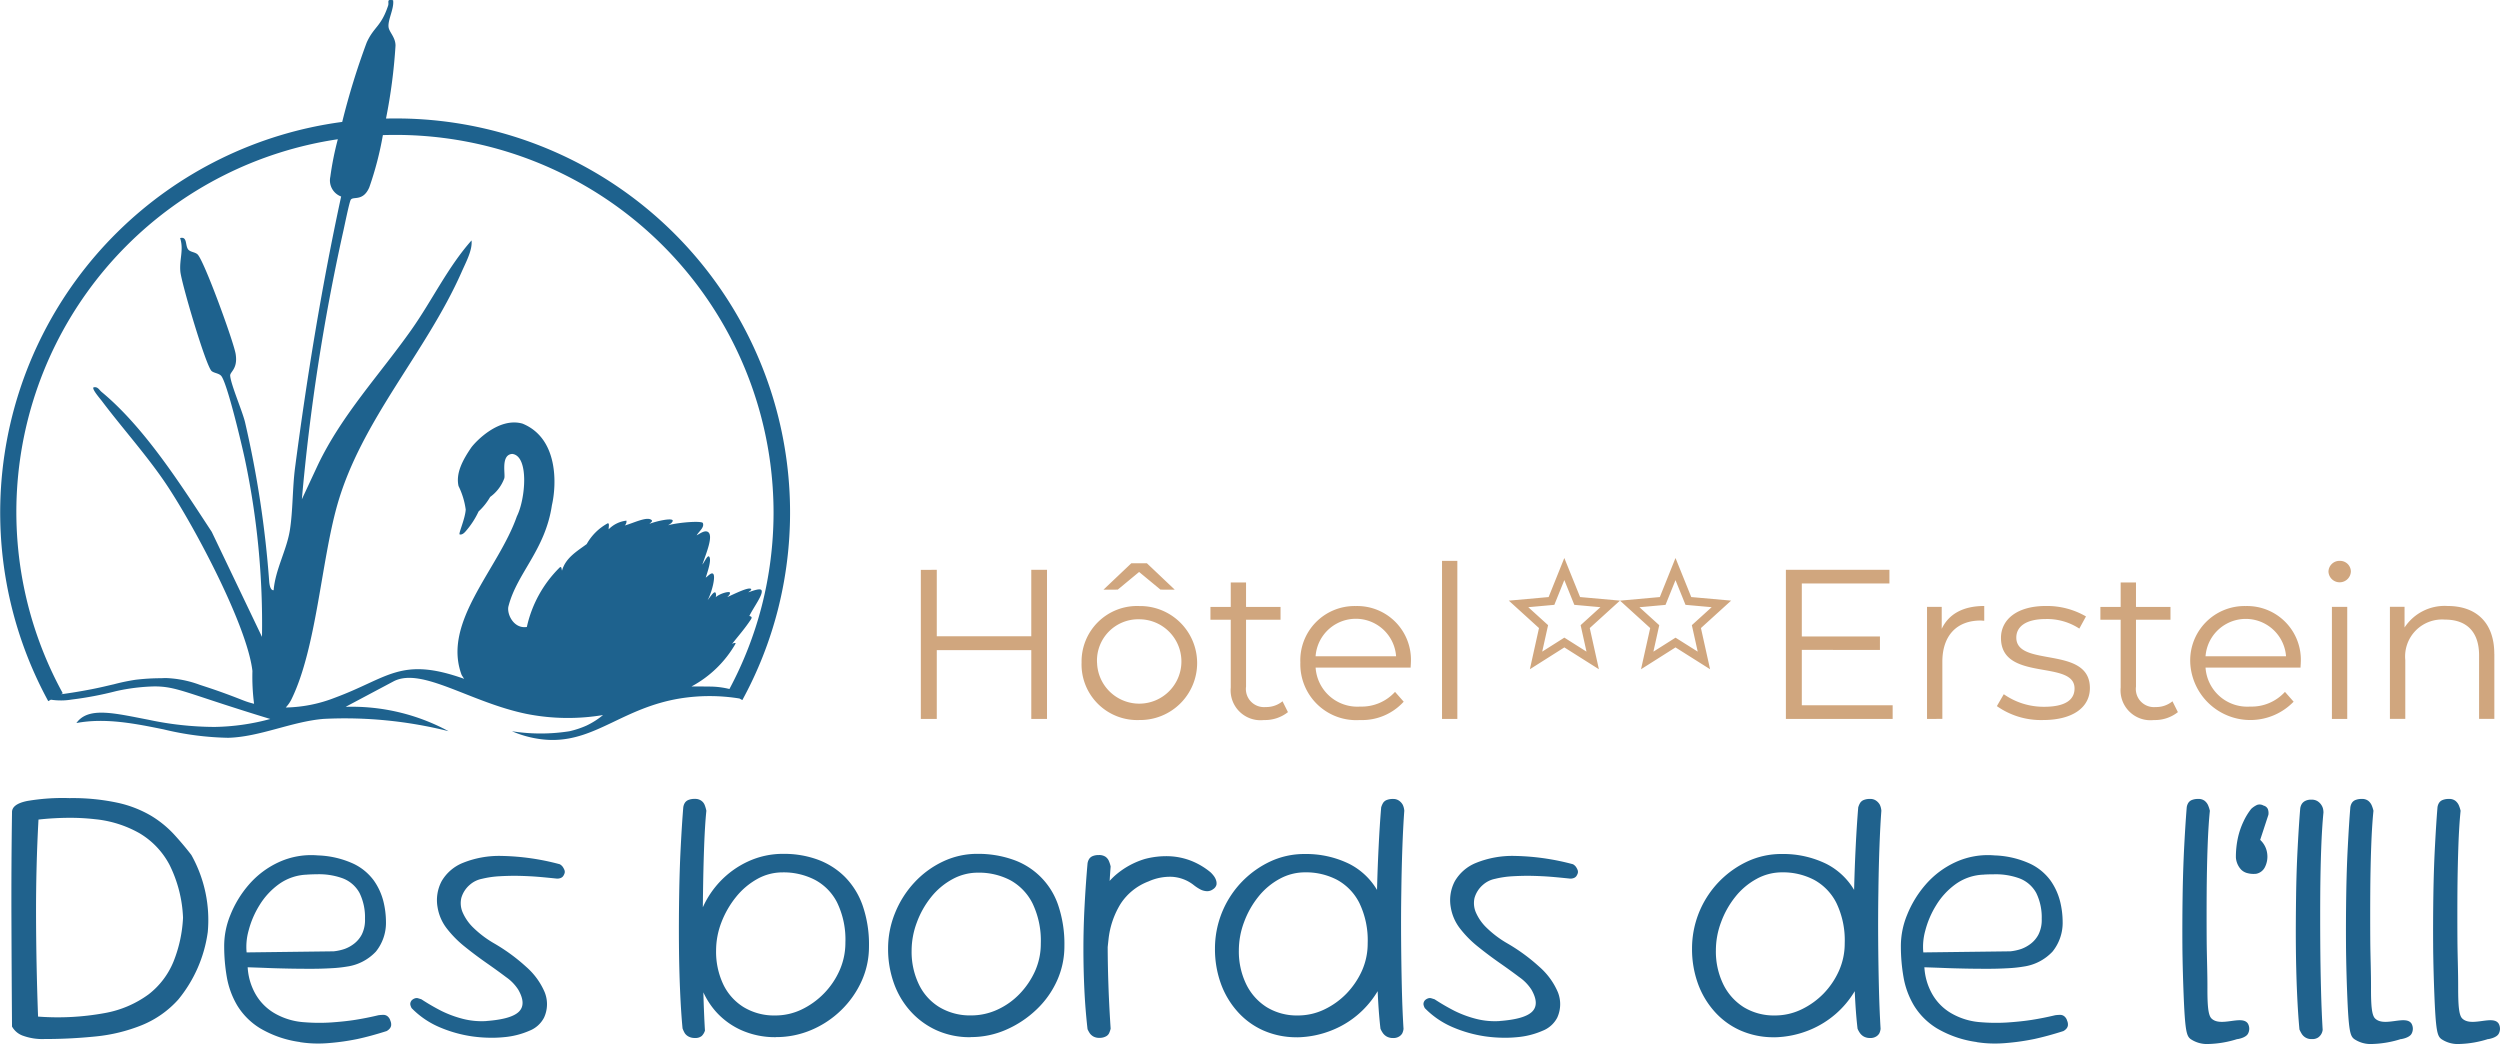
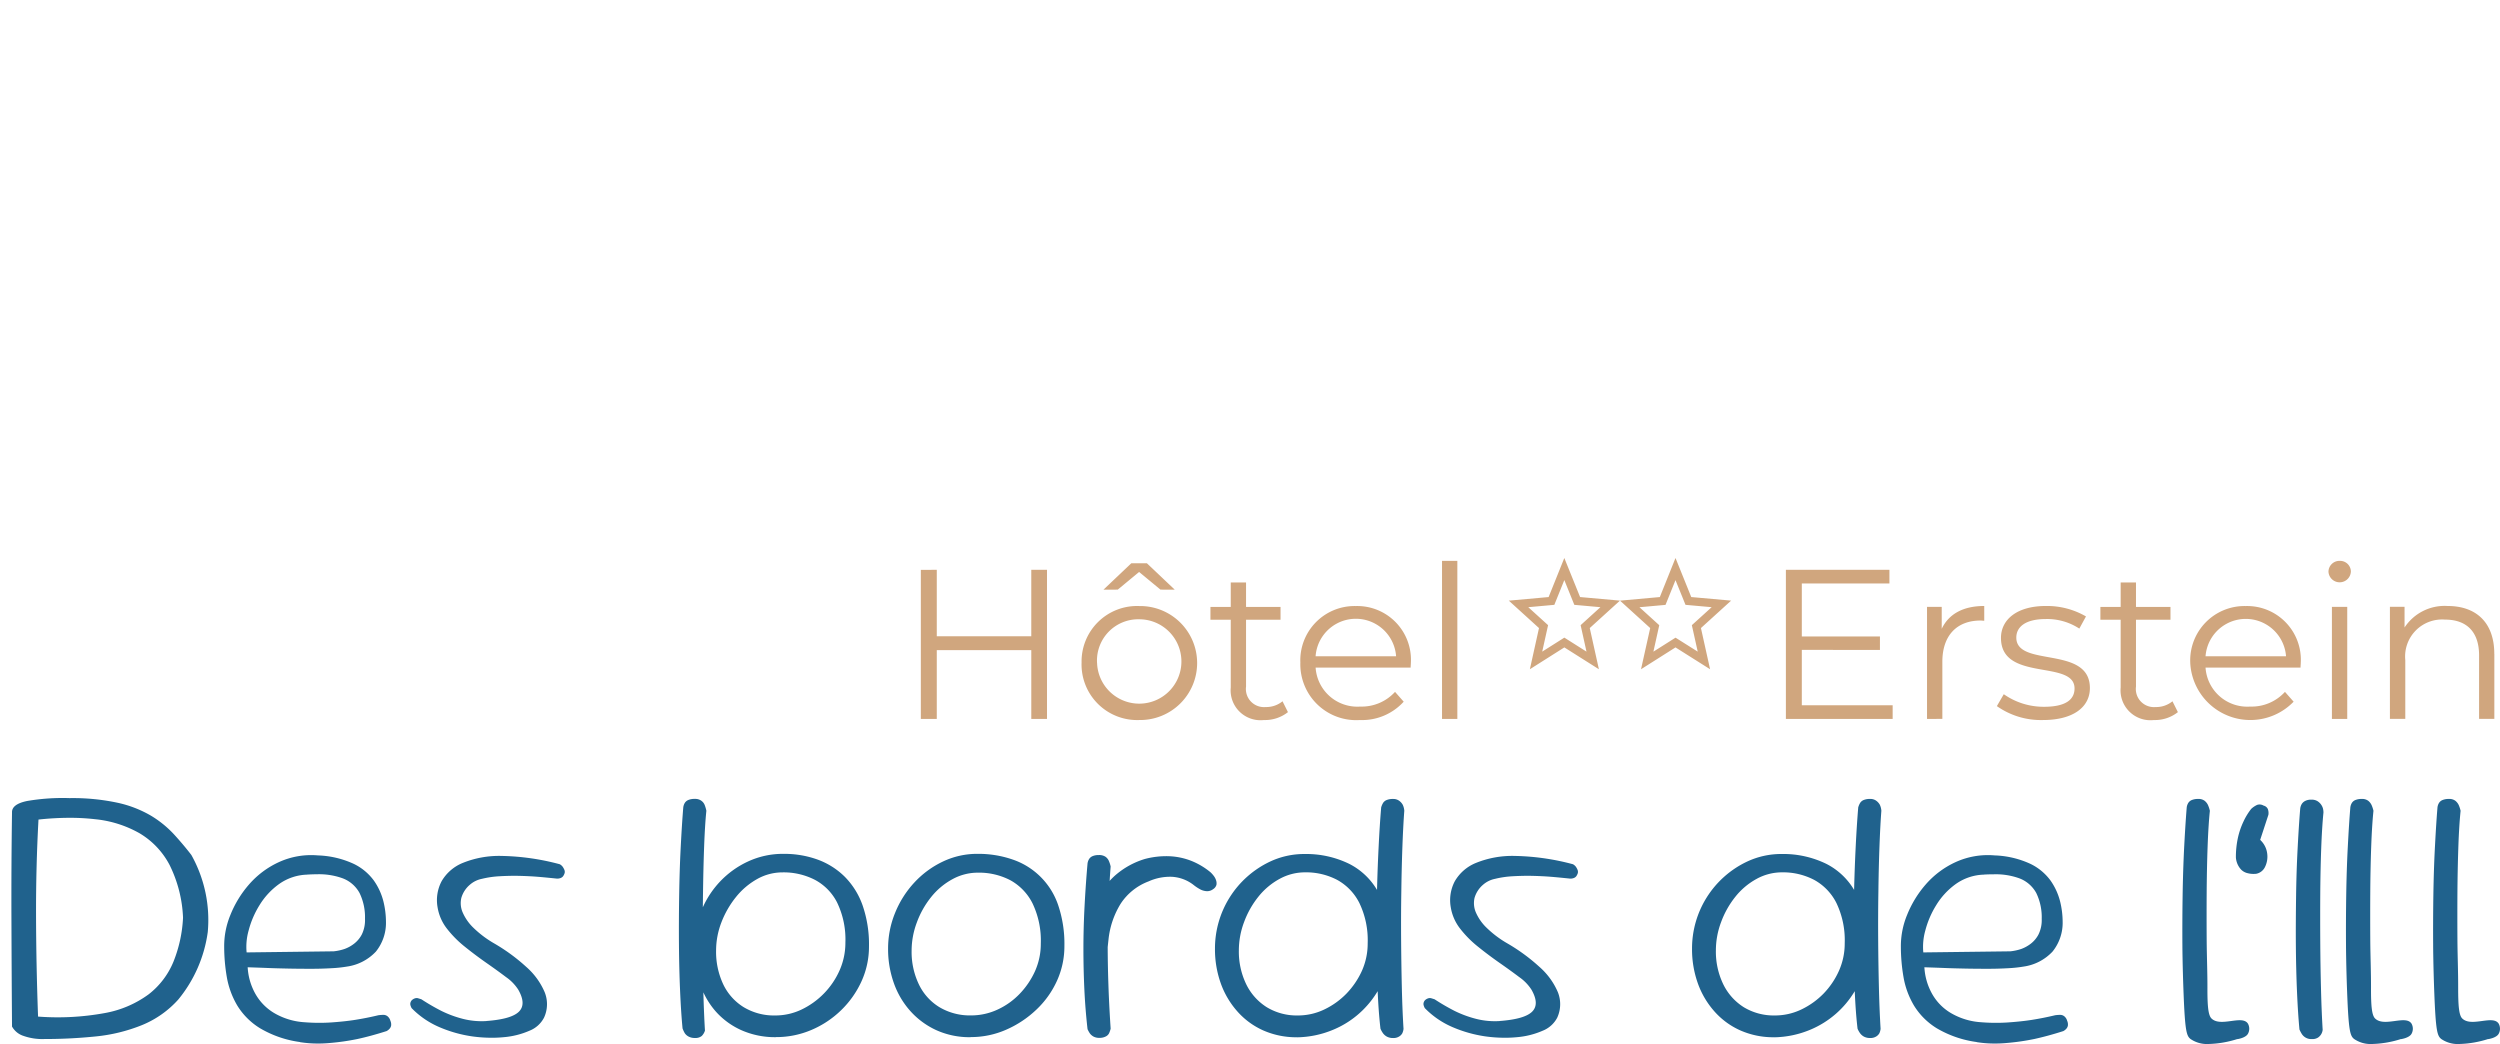
<svg xmlns="http://www.w3.org/2000/svg" width="248.454" height="103.753" viewBox="0 0 248.454 103.753">
  <path d="M241.484,2477.94c-.4-.32-.549-.752-.7-4.739-.093-2.484-.108-4.312-.108-4.585q-.016-2.44.02-4.91c.026-1.653.073-3.227.151-4.729s.16-2.855.259-4.053a1.121,1.121,0,0,1,.149-.439.746.746,0,0,1,.353-.294,1.609,1.609,0,0,1,.646-.108.974.974,0,0,1,.633.185,1.2,1.2,0,0,1,.332.424,3.111,3.111,0,0,1,.185.568q-.147,1.432-.221,3.521t-.094,4.492q-.015,2.4,0,4.859c.011,1.575.078,3.154.073,4.729,0,1.807.083,2.7.393,3.026.457.463,1.225.365,1.949.268s1.383-.191,1.677.248a1.034,1.034,0,0,1,0,1.032c-.243.408-1.036.518-1.036.518v-.012a10.3,10.3,0,0,1-2.841.494A2.908,2.908,0,0,1,241.484,2477.94Zm-8.66,0c-.4-.32-.549-.752-.7-4.739-.094-2.484-.108-4.312-.108-4.585q-.016-2.44.02-4.91c.026-1.653.073-3.227.151-4.729s.16-2.855.259-4.053a1.106,1.106,0,0,1,.149-.439.743.743,0,0,1,.352-.294,1.611,1.611,0,0,1,.647-.108.97.97,0,0,1,.632.185,1.177,1.177,0,0,1,.332.424,3.108,3.108,0,0,1,.186.568q-.147,1.432-.223,3.521t-.093,4.492q-.015,2.4,0,4.859c.011,1.575.078,3.154.073,4.729-.005,1.807.083,2.7.393,3.026.456.463,1.224.365,1.949.268s1.384-.191,1.678.248a1.036,1.036,0,0,1,0,1.032c-.243.408-1.037.518-1.037.518v-.012a10.3,10.3,0,0,1-2.84.494A2.908,2.908,0,0,1,232.825,2477.94Zm-16.259,0c-.4-.32-.549-.752-.7-4.739-.093-2.484-.109-4.312-.109-4.585q-.015-2.44.022-4.91t.149-4.729c.078-1.5.161-2.855.259-4.053a1.121,1.121,0,0,1,.151-.439.743.743,0,0,1,.352-.294,1.611,1.611,0,0,1,.647-.108.972.972,0,0,1,.632.185,1.177,1.177,0,0,1,.332.424,3.108,3.108,0,0,1,.186.568q-.147,1.432-.223,3.521t-.094,4.492q-.015,2.4,0,4.859c.011,1.575.078,3.154.074,4.729-.006,1.807.082,2.7.392,3.026.457.463,1.224.365,1.949.268s1.384-.191,1.678.248a1.034,1.034,0,0,1,0,1.032c-.244.408-1.036.518-1.036.518v-.012a10.3,10.3,0,0,1-2.841.494A2.911,2.911,0,0,1,216.565,2477.94Zm-21.256.311.005-.01a10.6,10.6,0,0,1-3.952-1.358,6.845,6.845,0,0,1-2.284-2.272,8.269,8.269,0,0,1-1.041-2.84,17.915,17.915,0,0,1-.259-2.989,8.12,8.12,0,0,1,.611-3.156,10.6,10.6,0,0,1,1.855-3.041,8.779,8.779,0,0,1,2.952-2.215,7.716,7.716,0,0,1,3.9-.676,9.178,9.178,0,0,1,3.527.826,5.359,5.359,0,0,1,2.025,1.668,6.251,6.251,0,0,1,.948,2.055,8.6,8.6,0,0,1,.259,2.019,4.559,4.559,0,0,1-1.005,2.99,4.871,4.871,0,0,1-2.859,1.487,12.991,12.991,0,0,1-1.537.165c-.627.037-1.317.058-2.061.058s-1.488-.005-2.228-.021-1.419-.031-2.025-.057-1.279-.047-2.025-.073a6.073,6.073,0,0,0,.725,2.567,5.147,5.147,0,0,0,1.9,1.977,6.754,6.754,0,0,0,3.025.919,18.232,18.232,0,0,0,2.658.02c.879-.062,1.678-.144,2.392-.258s1.487-.264,2.3-.459a3.888,3.888,0,0,1,.5-.036.657.657,0,0,1,.388.129.86.86,0,0,1,.3.459.893.893,0,0,1,.073.475.632.632,0,0,1-.15.31,1.067,1.067,0,0,1-.3.238c-1.061.34-2.03.6-2.894.789a22.99,22.99,0,0,1-2.8.4q-.557.049-1.1.049A11.613,11.613,0,0,1,195.309,2478.251Zm.71-16.646a5.068,5.068,0,0,0-2.787.935,7.208,7.208,0,0,0-1.947,2.106,9.112,9.112,0,0,0-1.078,2.51,5.994,5.994,0,0,0-.2,2.178l8.65-.108a4.946,4.946,0,0,0,1.093-.238,3.53,3.53,0,0,0,.927-.511,2.788,2.788,0,0,0,.782-.934,3.224,3.224,0,0,0,.316-1.539,5.511,5.511,0,0,0-.538-2.566,3.186,3.186,0,0,0-1.781-1.5,6.9,6.9,0,0,0-2.452-.366Q196.537,2461.57,196.019,2461.6ZM28.666,2478.251l.016-.01a10.585,10.585,0,0,1-3.952-1.358,6.837,6.837,0,0,1-2.284-2.272,8.362,8.362,0,0,1-1.041-2.84,17.915,17.915,0,0,1-.259-2.989,8.1,8.1,0,0,1,.611-3.156,10.6,10.6,0,0,1,1.855-3.041,8.779,8.779,0,0,1,2.952-2.215,7.712,7.712,0,0,1,3.9-.676,9.174,9.174,0,0,1,3.527.826,5.362,5.362,0,0,1,2.026,1.668,6.251,6.251,0,0,1,.948,2.055,8.6,8.6,0,0,1,.258,2.019,4.559,4.559,0,0,1-1,2.99,4.874,4.874,0,0,1-2.859,1.487,13.141,13.141,0,0,1-1.544.165c-.632.037-1.315.058-2.061.058s-1.487-.005-2.228-.021-1.419-.031-2.025-.057-1.279-.047-2.025-.073a6.06,6.06,0,0,0,.725,2.567,5.18,5.18,0,0,0,1.9,1.977,6.751,6.751,0,0,0,3.025.919,18.152,18.152,0,0,0,2.651.02c.881-.062,1.679-.144,2.393-.258s1.487-.264,2.3-.459a3.823,3.823,0,0,1,.5-.036.646.646,0,0,1,.389.129.86.86,0,0,1,.3.459.9.9,0,0,1,.073.475.632.632,0,0,1-.15.31,1.075,1.075,0,0,1-.3.238c-1.067.34-2.03.6-2.9.789a22.964,22.964,0,0,1-2.8.4q-.557.049-1.1.049A11.613,11.613,0,0,1,28.666,2478.251Zm.72-16.646a5.063,5.063,0,0,0-2.786.935,7.224,7.224,0,0,0-1.948,2.106,9.081,9.081,0,0,0-1.077,2.51,5.955,5.955,0,0,0-.2,2.178l8.65-.108a4.957,4.957,0,0,0,1.093-.238,3.447,3.447,0,0,0,.927-.511,2.809,2.809,0,0,0,.782-.934A3.224,3.224,0,0,0,35.14,2466a5.5,5.5,0,0,0-.539-2.566,3.183,3.183,0,0,0-1.781-1.5,6.9,6.9,0,0,0-2.452-.366Q29.9,2461.57,29.386,2461.6Zm199.232,16.341a1.111,1.111,0,0,1-.984-.49,3.384,3.384,0,0,1-.244-.46c-.1-1.048-.181-2.292-.243-3.721s-.1-2.959-.114-4.585,0-3.258.021-4.9.072-3.206.15-4.708.161-2.841.259-4.012a1.139,1.139,0,0,1,.15-.475.856.856,0,0,1,.337-.31,1.249,1.249,0,0,1,.632-.13,1.066,1.066,0,0,1,.595.145,1.281,1.281,0,0,1,.354.33,1.235,1.235,0,0,1,.185.367,1.558,1.558,0,0,1,.058.438q-.147,1.5-.223,3.573t-.094,4.456q-.015,2.385,0,4.822t.074,4.694c.036,1.5.093,2.856.165,4.053a1.089,1.089,0,0,1-.15.438,1.1,1.1,0,0,1-.316.33,1.047,1.047,0,0,1-.611.146Zm-227.465-.33A2.01,2.01,0,0,1,.06,2476.7q-.039-5.351-.058-10.688t.058-10.574c-.026-.562.482-.945,1.523-1.156A20.967,20.967,0,0,1,5.778,2454a21.205,21.205,0,0,1,4.77.46,11.369,11.369,0,0,1,3.284,1.264,10.458,10.458,0,0,1,2.284,1.833c.632.687,1.217,1.379,1.766,2.092a13.217,13.217,0,0,1,1.632,7.662,13.42,13.42,0,0,1-2.931,6.707,9.835,9.835,0,0,1-3.621,2.546,16.623,16.623,0,0,1-4.568,1.12,49.614,49.614,0,0,1-5.107.258A5.651,5.651,0,0,1,1.153,2477.615Zm1.538-21.484q-.257,4.693-.243,9.588t.2,9.992h.005a25.9,25.9,0,0,0,6.609-.347,10.484,10.484,0,0,0,4.361-1.854,7.87,7.87,0,0,0,2.47-3.226,13.385,13.385,0,0,0,.963-4.4,12.908,12.908,0,0,0-1.336-5.241,7.962,7.962,0,0,0-2.989-3.154,11.168,11.168,0,0,0-4.418-1.394,21.975,21.975,0,0,0-2.523-.139A28.921,28.921,0,0,0,2.691,2456.132Zm65.236,21.706a1.274,1.274,0,0,1-.633-.144,1.031,1.031,0,0,1-.373-.331,2.917,2.917,0,0,1-.222-.475c-.1-1.048-.182-2.292-.244-3.722s-.1-2.958-.113-4.585-.005-3.258.021-4.9.072-3.206.149-4.709.161-2.855.259-4.053a1.136,1.136,0,0,1,.15-.439.752.752,0,0,1,.352-.294,1.618,1.618,0,0,1,.648-.108,1.039,1.039,0,0,1,.647.185.941.941,0,0,1,.331.424,3.519,3.519,0,0,1,.167.568c-.1.976-.171,2.168-.223,3.573s-.088,2.911-.109,4.528q-.012.744-.019,1.493a9.226,9.226,0,0,1,1.677-2.521,9.06,9.06,0,0,1,2.822-2.034,8.217,8.217,0,0,1,3.506-.754,9.728,9.728,0,0,1,3.4.568,7.462,7.462,0,0,1,2.693,1.7,7.62,7.62,0,0,1,1.782,2.86,11.85,11.85,0,0,1,.632,4.068,8.309,8.309,0,0,1-.741,3.465,9.432,9.432,0,0,1-2.025,2.875,9.591,9.591,0,0,1-2.952,1.962,8.9,8.9,0,0,1-3.528.713l.005.006a8.2,8.2,0,0,1-3.454-.7,7.494,7.494,0,0,1-2.564-1.889,7.883,7.883,0,0,1-1.2-1.865q.055,2.113.158,3.8a1.3,1.3,0,0,1-.316.532.961.961,0,0,1-.688.2Zm6.194-15.8a7.207,7.207,0,0,0-2.1,1.777,9.337,9.337,0,0,0-1.451,2.509,7.812,7.812,0,0,0-.538,2.824,7.591,7.591,0,0,0,.7,3.335,5.393,5.393,0,0,0,2.041,2.292,5.834,5.834,0,0,0,3.118.826h.016a6.035,6.035,0,0,0,2.615-.588,7.831,7.831,0,0,0,3.786-3.9,6.777,6.777,0,0,0,.575-2.768,8.442,8.442,0,0,0-.819-3.96,5.225,5.225,0,0,0-2.227-2.272,6.8,6.8,0,0,0-3.2-.733A5.153,5.153,0,0,0,74.12,2462.038Zm110.6,15.8h.011Zm-47.412,0h.01Zm-29.181,0h.01Zm28.58-.129a1.158,1.158,0,0,1-.389-.331,2.353,2.353,0,0,1-.259-.459q-.186-1.579-.279-3.722v-.012a9.368,9.368,0,0,1-1.466,1.871,9.246,9.246,0,0,1-2.952,1.962,9.676,9.676,0,0,1-3.584.754v-.005a8.13,8.13,0,0,1-3.362-.677,7.513,7.513,0,0,1-2.578-1.889,8.492,8.492,0,0,1-1.653-2.8,10.048,10.048,0,0,1-.574-3.428,9.55,9.55,0,0,1,5.439-8.648,7.969,7.969,0,0,1,3.469-.77,9.735,9.735,0,0,1,4.418.97,6.755,6.755,0,0,1,2.779,2.6q.054-2.161.153-4.147.108-2.253.259-4.052a1.826,1.826,0,0,1,.185-.439.762.762,0,0,1,.352-.294,1.621,1.621,0,0,1,.648-.108.972.972,0,0,1,.611.185,1.193,1.193,0,0,1,.352.4,1.68,1.68,0,0,1,.15.589q-.108,1.432-.186,3.521t-.109,4.492q-.039,2.4-.02,4.859t.072,4.729q.054,2.268.167,4.068a1.327,1.327,0,0,1-.131.46.9.9,0,0,1-.316.31,1.059,1.059,0,0,1-.59.145A1.258,1.258,0,0,1,136.709,2477.709Zm-8.852-2.108Zm-1.844-13.563a6.949,6.949,0,0,0-2.1,1.777,8.944,8.944,0,0,0-1.409,2.509,8.014,8.014,0,0,0-.518,2.824,7.455,7.455,0,0,0,.725,3.335,5.567,5.567,0,0,0,2.041,2.292,5.739,5.739,0,0,0,3.1.825,6.038,6.038,0,0,0,2.613-.588,7.673,7.673,0,0,0,2.206-1.575,8,8,0,0,0,1.544-2.271,6.651,6.651,0,0,0,.575-2.752,8.525,8.525,0,0,0-.819-3.975,5.365,5.365,0,0,0-2.206-2.309,6.666,6.666,0,0,0-3.212-.753A5.229,5.229,0,0,0,126.014,2462.038Zm-18.449,15.671a1.141,1.141,0,0,1-.373-.31,2.755,2.755,0,0,1-.243-.439c-.149-1.322-.254-2.638-.316-3.96s-.093-2.658-.093-4.011.036-2.737.108-4.141.171-2.856.3-4.343a1.132,1.132,0,0,1,.149-.438.75.75,0,0,1,.353-.3,1.505,1.505,0,0,1,.61-.108,1.135,1.135,0,0,1,.669.166,1,1,0,0,1,.332.4,2.988,2.988,0,0,1,.185.568q-.056.714-.1,1.435a6.829,6.829,0,0,1,.526-.526,7.979,7.979,0,0,1,2.968-1.652,8.266,8.266,0,0,1,2.45-.274,6.731,6.731,0,0,1,2.171.459,7.146,7.146,0,0,1,1.911,1.136,2.869,2.869,0,0,1,.352.4,1.452,1.452,0,0,1,.2.4.906.906,0,0,1,.038.439.753.753,0,0,1-.332.439.974.974,0,0,1-.633.2,1.543,1.543,0,0,1-.646-.18,4.344,4.344,0,0,1-.689-.46,3.859,3.859,0,0,0-2.134-.79,5.2,5.2,0,0,0-2.32.46,5.716,5.716,0,0,0-2.766,2.215,8.413,8.413,0,0,0-1.207,3.537q-.048.434-.083.776.006,1.836.073,3.761c.046,1.405.123,2.856.221,4.343a2.3,2.3,0,0,1-.165.475.717.717,0,0,1-.338.31,1.271,1.271,0,0,1-.605.129A1.184,1.184,0,0,1,107.564,2477.709Zm76.557,0a1.155,1.155,0,0,1-.388-.331,2.307,2.307,0,0,1-.259-.459q-.186-1.579-.28-3.722v-.011a9.314,9.314,0,0,1-4.418,3.831,9.672,9.672,0,0,1-3.584.754v-.005a8.116,8.116,0,0,1-3.361-.677,7.519,7.519,0,0,1-2.58-1.889,8.474,8.474,0,0,1-1.652-2.8,10.048,10.048,0,0,1-.575-3.428,9.55,9.55,0,0,1,5.439-8.648,7.976,7.976,0,0,1,3.47-.77,9.74,9.74,0,0,1,4.418.97,6.756,6.756,0,0,1,2.78,2.6q.054-2.162.151-4.149.109-2.253.259-4.052a1.792,1.792,0,0,1,.186-.439.751.751,0,0,1,.353-.294,1.609,1.609,0,0,1,.646-.108.972.972,0,0,1,.612.185,1.227,1.227,0,0,1,.353.4,1.743,1.743,0,0,1,.149.589q-.109,1.432-.187,3.521t-.108,4.492q-.038,2.4-.021,4.859t.073,4.729c.036,1.512.094,2.87.166,4.068a1.328,1.328,0,0,1-.13.46.906.906,0,0,1-.316.31,1.056,1.056,0,0,1-.591.145A1.263,1.263,0,0,1,184.121,2477.709Zm-10.7-15.671a6.952,6.952,0,0,0-2.1,1.777,8.964,8.964,0,0,0-1.409,2.509,8,8,0,0,0-.518,2.824,7.456,7.456,0,0,0,.725,3.335,5.565,5.565,0,0,0,2.04,2.292,5.746,5.746,0,0,0,3.1.825,6.035,6.035,0,0,0,2.615-.588,7.759,7.759,0,0,0,2.211-1.575,7.84,7.84,0,0,0,1.538-2.271,6.651,6.651,0,0,0,.575-2.752,8.537,8.537,0,0,0-.818-3.975,5.351,5.351,0,0,0-2.211-2.309,6.665,6.665,0,0,0-3.211-.753A5.227,5.227,0,0,0,173.421,2462.038Zm-26.954,15.639a12.977,12.977,0,0,1-3.232-.913,8.586,8.586,0,0,1-2.766-1.891,1.239,1.239,0,0,1-.109-.257.507.507,0,0,1-.02-.239.6.6,0,0,1,.129-.273.781.781,0,0,1,.316-.2.539.539,0,0,1,.3-.021c.088.026.2.062.353.109a21.233,21.233,0,0,0,1.988,1.156,10.9,10.9,0,0,0,2.062.77,7.507,7.507,0,0,0,2.414.238l.005-.006c1.657-.124,2.734-.433,3.232-.934s.471-1.229-.073-2.179a4.454,4.454,0,0,0-1.207-1.244c-.581-.439-1.232-.909-1.948-1.409s-1.43-1.033-2.134-1.6a10.644,10.644,0,0,1-1.8-1.812,4.662,4.662,0,0,1-.928-2.106,4.044,4.044,0,0,1,.389-2.588,4.282,4.282,0,0,1,2.1-1.832,9.608,9.608,0,0,1,3.879-.7,23.835,23.835,0,0,1,5.775.826.946.946,0,0,1,.28.238,1.59,1.59,0,0,1,.165.294.555.555,0,0,1,.037.345,1.084,1.084,0,0,1-.166.331.579.579,0,0,1-.244.165.976.976,0,0,1-.336.057c-.695-.072-1.317-.134-1.876-.18s-1.171-.077-1.839-.094-1.331,0-1.984.036a9.484,9.484,0,0,0-1.78.258,2.588,2.588,0,0,0-1.208.6,2.688,2.688,0,0,0-.833,1.3,2.339,2.339,0,0,0,.13,1.43,4.73,4.73,0,0,0,1.077,1.539,10.324,10.324,0,0,0,2.077,1.559,18.35,18.35,0,0,1,3.174,2.329,6.966,6.966,0,0,1,1.818,2.494,3.2,3.2,0,0,1-.057,2.545,2.777,2.777,0,0,1-1.45,1.3,8.042,8.042,0,0,1-2.564.642q-.563.055-1.151.055A13.814,13.814,0,0,1,146.467,2477.677Zm-100.693,0a12.966,12.966,0,0,1-3.232-.913,8.567,8.567,0,0,1-2.766-1.891,1.239,1.239,0,0,1-.109-.257.507.507,0,0,1-.021-.239.591.591,0,0,1,.13-.273.775.775,0,0,1,.316-.2.541.541,0,0,1,.3-.021c.088.026.2.062.352.109a21.24,21.24,0,0,0,1.989,1.156,10.913,10.913,0,0,0,2.061.77,7.512,7.512,0,0,0,2.414.238l.005-.006c1.658-.124,2.735-.433,3.232-.934s.472-1.229-.073-2.179a4.436,4.436,0,0,0-1.206-1.244c-.581-.439-1.233-.909-1.948-1.409s-1.43-1.033-2.134-1.6a10.618,10.618,0,0,1-1.8-1.812,4.651,4.651,0,0,1-.927-2.106,4.044,4.044,0,0,1,.388-2.588,4.286,4.286,0,0,1,2.1-1.832,9.609,9.609,0,0,1,3.88-.7,23.829,23.829,0,0,1,5.774.826.946.946,0,0,1,.28.238,1.647,1.647,0,0,1,.166.294.531.531,0,0,1,.037.345,1.1,1.1,0,0,1-.167.331.582.582,0,0,1-.243.165.977.977,0,0,1-.337.057c-.694-.072-1.316-.134-1.875-.18s-1.171-.077-1.839-.094-1.331,0-1.985.036a9.494,9.494,0,0,0-1.781.258,2.589,2.589,0,0,0-1.207.6,2.691,2.691,0,0,0-.834,1.3,2.306,2.306,0,0,0,.13,1.43,4.758,4.758,0,0,0,1.077,1.539,10.35,10.35,0,0,0,2.077,1.559,18.392,18.392,0,0,1,3.175,2.329,6.977,6.977,0,0,1,1.818,2.494,3.177,3.177,0,0,1-.058,2.545,2.77,2.77,0,0,1-1.45,1.3,8.043,8.043,0,0,1-2.564.642q-.563.055-1.15.055A13.813,13.813,0,0,1,45.774,2477.677Zm46.159-.61a7.843,7.843,0,0,1-2.579-1.888,8.3,8.3,0,0,1-1.652-2.789,10.027,10.027,0,0,1-.575-3.428,9.313,9.313,0,0,1,.688-3.537,9.847,9.847,0,0,1,1.912-3.026,9.255,9.255,0,0,1,2.839-2.091,7.91,7.91,0,0,1,3.469-.769,10.378,10.378,0,0,1,3.434.552,7.223,7.223,0,0,1,4.548,4.507,12,12,0,0,1,.632,4.1,8.3,8.3,0,0,1-.742,3.465,9.1,9.1,0,0,1-2.061,2.875,10.3,10.3,0,0,1-2.988,1.978,8.653,8.653,0,0,1-3.527.733v.01A7.98,7.98,0,0,1,91.933,2477.067Zm1.559-14.993a6.935,6.935,0,0,0-2.1,1.776,8.9,8.9,0,0,0-1.409,2.51,7.994,7.994,0,0,0-.518,2.824,7.456,7.456,0,0,0,.725,3.335,5.349,5.349,0,0,0,2.061,2.271,5.925,5.925,0,0,0,3.118.806l-.005,0a6.238,6.238,0,0,0,2.615-.568,7.225,7.225,0,0,0,2.207-1.559,7.967,7.967,0,0,0,1.543-2.272,6.668,6.668,0,0,0,.575-2.752,8.538,8.538,0,0,0-.818-3.975,5.365,5.365,0,0,0-2.207-2.308,6.735,6.735,0,0,0-3.248-.753A5.229,5.229,0,0,0,93.492,2462.074Zm128.7-.625a1.329,1.329,0,0,1-.6-.346,1.926,1.926,0,0,1-.352-.532,2.018,2.018,0,0,1-.166-.661,8.934,8.934,0,0,1,.2-1.962,7.509,7.509,0,0,1,.559-1.632,6.268,6.268,0,0,1,.762-1.245,2.227,2.227,0,0,1,.595-.4.766.766,0,0,1,.632.072.62.62,0,0,1,.426.345,1.17,1.17,0,0,1,.057.568l-.818,2.494a2.217,2.217,0,0,1,.7,1.374,2.309,2.309,0,0,1-.222,1.322,1.223,1.223,0,0,1-.891.677q-.131.01-.252.01A2.27,2.27,0,0,1,222.2,2461.45Z" transform="translate(1.134 -2374.682)" fill="#20628d" />
  <path d="M119.241,2466.866v-6.733h-2.015v-1.271h2.015v-2.432h1.523v2.432h3.428v1.271h-3.428v6.645a1.8,1.8,0,0,0,1.952,2.034,2.541,2.541,0,0,0,1.673-.573l.539,1.079a3.678,3.678,0,0,1-2.383.785A2.971,2.971,0,0,1,119.241,2466.866Zm-12.3,1.858h-.005l.689-1.188a6.881,6.881,0,0,0,4.008,1.25c2.146,0,3.025-.718,3.025-1.823,0-2.9-7.312-.615-7.312-5.019,0-1.823,1.585-3.175,4.459-3.175a7.713,7.713,0,0,1,3.989,1.038l-.662,1.209a5.837,5.837,0,0,0-3.326-.95c-2.035,0-2.936.785-2.936,1.843,0,3.005,7.313.743,7.313,5.018,0,1.926-1.715,3.176-4.651,3.176A7.593,7.593,0,0,1,106.945,2468.724ZM30.8,2466.866v-6.733H28.782v-1.271H30.8v-2.432H32.32v2.432h3.428v1.271H32.32v6.645a1.8,1.8,0,0,0,1.952,2.034,2.542,2.542,0,0,0,1.673-.573l.539,1.079a3.678,3.678,0,0,1-2.383.785A2.971,2.971,0,0,1,30.8,2466.866Zm95.358-2.437a5.4,5.4,0,0,1,5.512-5.654,5.339,5.339,0,0,1,5.469,5.654c0,.129-.021.293-.021.464h-9.442a4.154,4.154,0,0,0,4.439,3.872,4.472,4.472,0,0,0,3.454-1.461l.86.976a5.981,5.981,0,0,1-10.272-3.851Zm1.518-.662h8a4.011,4.011,0,0,0-8,0Zm-89.957.662a5.394,5.394,0,0,1,5.511-5.654,5.339,5.339,0,0,1,5.47,5.654c0,.129-.021.293-.021.464H39.234a4.155,4.155,0,0,0,4.44,3.872,4.471,4.471,0,0,0,3.453-1.461l.86.976a5.584,5.584,0,0,1-4.35,1.823A5.554,5.554,0,0,1,37.716,2464.429Zm1.513-.662h8a4.01,4.01,0,0,0-8,0Zm-23.256.662a5.513,5.513,0,0,1,5.744-5.654,5.664,5.664,0,1,1,0,11.327A5.529,5.529,0,0,1,15.973,2464.429Zm1.539,0a4.192,4.192,0,1,0,4.2-4.338A4.1,4.1,0,0,0,17.512,2464.429Zm122.721,5.565v-11.137h1.523v11.137Zm-40.239,0v-11.136h1.461v2.179c.709-1.482,2.144-2.267,4.226-2.267l0,.005v1.461c-.131,0-.259-.021-.363-.021-2.356,0-3.8,1.482-3.8,4.1v5.674Zm-14.026,0v-14.818H96.26v1.353H87.553v5.271h7.764v1.333H87.553v5.5h9.028v1.358Zm-34.174,0v-15.707h1.523v15.707Zm-40.819,0v-6.836H1.585v6.836H0v-14.818H1.585v6.6h9.391v-6.6h1.563v14.818Zm143.885-.005v-6.309c0-2.349-1.243-3.558-3.389-3.558a3.673,3.673,0,0,0-3.946,4.022v5.844H146v-11.136h1.454v2.055a4.76,4.76,0,0,1,4.289-2.137c2.745,0,4.63,1.564,4.63,4.765h.005v6.454Zm-82.377-9.026-3-2.725,3.957-.356L75,2454l1.566,3.881,3.962.355-3,2.726.908,4.093L75,2462.885l-3.427,2.171Zm4.723,2.343-.584-2.631,1.969-1.787-2.6-.233L75,2456.2l-.992,2.459-2.592.233,1.969,1.787-.582,2.63,2.2-1.392Zm-15.775-2.343-3-2.725,3.957-.356L63.95,2454l1.568,3.881,3.961.355-3,2.726.908,4.093-3.433-2.17-3.427,2.171Zm4.721,2.343-.583-2.631,1.968-1.787-2.595-.233-.993-2.46-.993,2.46-2.59.233,1.969,1.787-.583,2.63,2.2-1.392Zm-42.338-6.162-2.124-1.756-2.123,1.756H18.154l2.767-2.623h1.543l2.766,2.623Zm116.077-1.8a1.09,1.09,0,0,1,1.113-1.059,1.074,1.074,0,0,1,1.113,1.038,1.114,1.114,0,0,1-2.227.021Z" transform="translate(91.514 -2398.545)" fill="#d0a67e" />
-   <path d="M53.838,2527.473a10.664,10.664,0,0,1-2.957-.8,18.391,18.391,0,0,0,5.708,0,9.1,9.1,0,0,0,1.709-.568,7.815,7.815,0,0,0,1.632-1.043,21.1,21.1,0,0,1-7.573-.108c-5.624-1.147-10.4-4.673-13.212-3.258l-2.243,1.192c-.13.072-2.429,1.291-2.553,1.358a20.193,20.193,0,0,1,10.229,2.421,42.336,42.336,0,0,0-12.41-1.223c-3.16.258-6.356,1.8-9.5,1.879a29.4,29.4,0,0,1-6.413-.837c-2.869-.583-5.8-1.166-8.664-.629a2.339,2.339,0,0,1,.149-.186c1.241-1.408,3.733-.771,7.045-.135a31.979,31.979,0,0,0,6.53.708,22.286,22.286,0,0,0,5.548-.79c-1.922-.583-3.455-1.079-4.434-1.394-4.392-1.425-5.308-1.849-7.116-1.843a19.413,19.413,0,0,0-3.8.475,34.267,34.267,0,0,1-4.388.831,6.56,6.56,0,0,1-2.066.013l-.265.145a39.167,39.167,0,0,1,29.216-57.564,72.291,72.291,0,0,1,2.427-7.876c.72-1.606,1.424-1.549,2.134-3.677.119-.361-.2-.661.487-.542l.01-.005c.124.816-.528,1.926-.455,2.654.051.521.694,1.012.694,1.864a54,54,0,0,1-.946,7.248q.446-.01.894-.01A39.16,39.16,0,0,1,77.281,2514.7a38.744,38.744,0,0,1-3.506,8.874l-.285-.156a18.534,18.534,0,0,0-5.937,0c-5.547.925-8.257,4.121-12.647,4.121A9.338,9.338,0,0,1,53.838,2527.473Zm-20.562-4.131c5.323-1.963,6.546-4.131,12.855-1.877q-.133-.188-.253-.389c-1.968-5.256,3.657-10.507,5.49-15.764.865-1.729,1.222-5.994-.455-6.2-1.186.066-.658,2.081-.8,2.436a3.979,3.979,0,0,1-1.4,1.839,6.067,6.067,0,0,1-1.149,1.44,8.336,8.336,0,0,1-1.28,1.968c-.175.207-.388.377-.606.315-.124-.088.549-1.543.606-2.468a7.572,7.572,0,0,0-.715-2.339c-.28-1.265.393-2.556,1.28-3.847.435-.579,2.729-3.026,5.081-2.354,3.61,1.477,3.377,6.133,2.921,8.1-.663,4.467-3.47,6.748-4.315,10.038-.2.728.487,2.276,1.823,2.07a11.9,11.9,0,0,1,3.268-5.917c.2-.15.171.185.228.314.357-1.259,1.451-1.9,2.45-2.633A5.292,5.292,0,0,1,60.411,2506c.187.021.058.4.083.6a2.92,2.92,0,0,1,1.761-.857.539.539,0,0,1-.166.481c.9-.249,2.222-.93,2.662-.543.156.124-.1.253-.207.377.767-.289,2.222-.6,2.31-.336.021.176-.229.351-.466.481,1.191-.315,3.387-.455,3.465-.217.166.444-.389.81-.617,1.219.367-.2.792-.522,1.108-.346.607.356-.186,2.179-.544,3.252.218-.273.481-.9.653-.815.3.243-.093,1.415-.316,2.112.228-.155.518-.51.71-.4.331.18-.109,1.895-.524,2.633.229-.269.544-.79.731-.775.1,0,.15.325.068.49.455-.4,1.382-.625,1.418-.459s-.124.3-.264.444c.777-.346,2.16-1.049,2.372-.8.067.1-.176.217-.28.326.455-.155,1.175-.434,1.31-.212.212.4-.8,1.71-1.207,2.561.16.052.331.088.145.356-.58.883-1.238,1.632-1.865,2.421.13-.061.254-.134.368-.057a11.055,11.055,0,0,1-4.4,4.287l.151,0c.487,0,1.109,0,1.833.011a8.4,8.4,0,0,1,1.79.24,37.126,37.126,0,0,0,3.2-8.2,37.546,37.546,0,0,0,1.184-9.372,37.555,37.555,0,0,0-37.616-37.494q-.606,0-1.21.019a32.7,32.7,0,0,1-1.349,5.19c-.621,1.436-1.585.868-1.839,1.229-.15.212-.658,2.773-.792,3.335A206.618,206.618,0,0,0,30,2503.619l1.585-3.4c2.393-5.009,6.159-8.995,9.3-13.445,2.066-2.928,3.61-6.211,5.977-8.88.109.97-.585,2.215-1,3.17-3.538,7.988-9.976,14.731-12.353,23.157-1.585,5.623-2.061,14.1-4.49,19.165a3.289,3.289,0,0,1-.623.926A14.013,14.013,0,0,0,33.276,2523.342Zm-13.425-1.285c.8.263,1.554.506,2.647.908,1.559.573,1.767.713,2.507.915q.124.034.245.065a21.028,21.028,0,0,1-.163-3.261c-.534-4.637-6.091-15-8.857-18.99-1.88-2.711-4.113-5.2-6.1-7.833-.171-.227-1.015-1.192-.839-1.363.435-.1.554.248.814.46,4.283,3.547,7.908,9.278,10.939,13.9l4.993,10.436a79.01,79.01,0,0,0-1.7-17.659c-.269-1.27-1.777-7.692-2.372-8.3-.243-.248-.688-.253-.932-.459-.564-.48-3-8.736-3.108-9.883-.113-1.219.358-2.163-.025-3.335.751-.185.476.76.818,1.152.222.253.663.232.917.474.657.63,3.6,8.716,3.785,9.9.238,1.5-.58,1.76-.544,2.158.077.9,1.165,3.4,1.466,4.575a103.225,103.225,0,0,1,2.414,15.907c.021.222.1.873.44.832.16-2.034,1.284-3.956,1.606-5.933.31-1.915.259-4.218.517-6.206,1.186-9.062,2.662-18.1,4.584-26.988a1.7,1.7,0,0,1-1.077-1.947,30.2,30.2,0,0,1,.748-3.744A37.458,37.458,0,0,0,6.24,2522.9l-.173.095c1.487-.19,3.037-.5,3.037-.5,1.051-.206,1.564-.346,2.211-.49a20.345,20.345,0,0,1,2.155-.449,21.893,21.893,0,0,1,2.6-.155c.146-.01.291-.015.434-.015A10.78,10.78,0,0,1,19.85,2522.057Z" transform="translate(0 -2454)" fill="#1e628e" />
</svg>